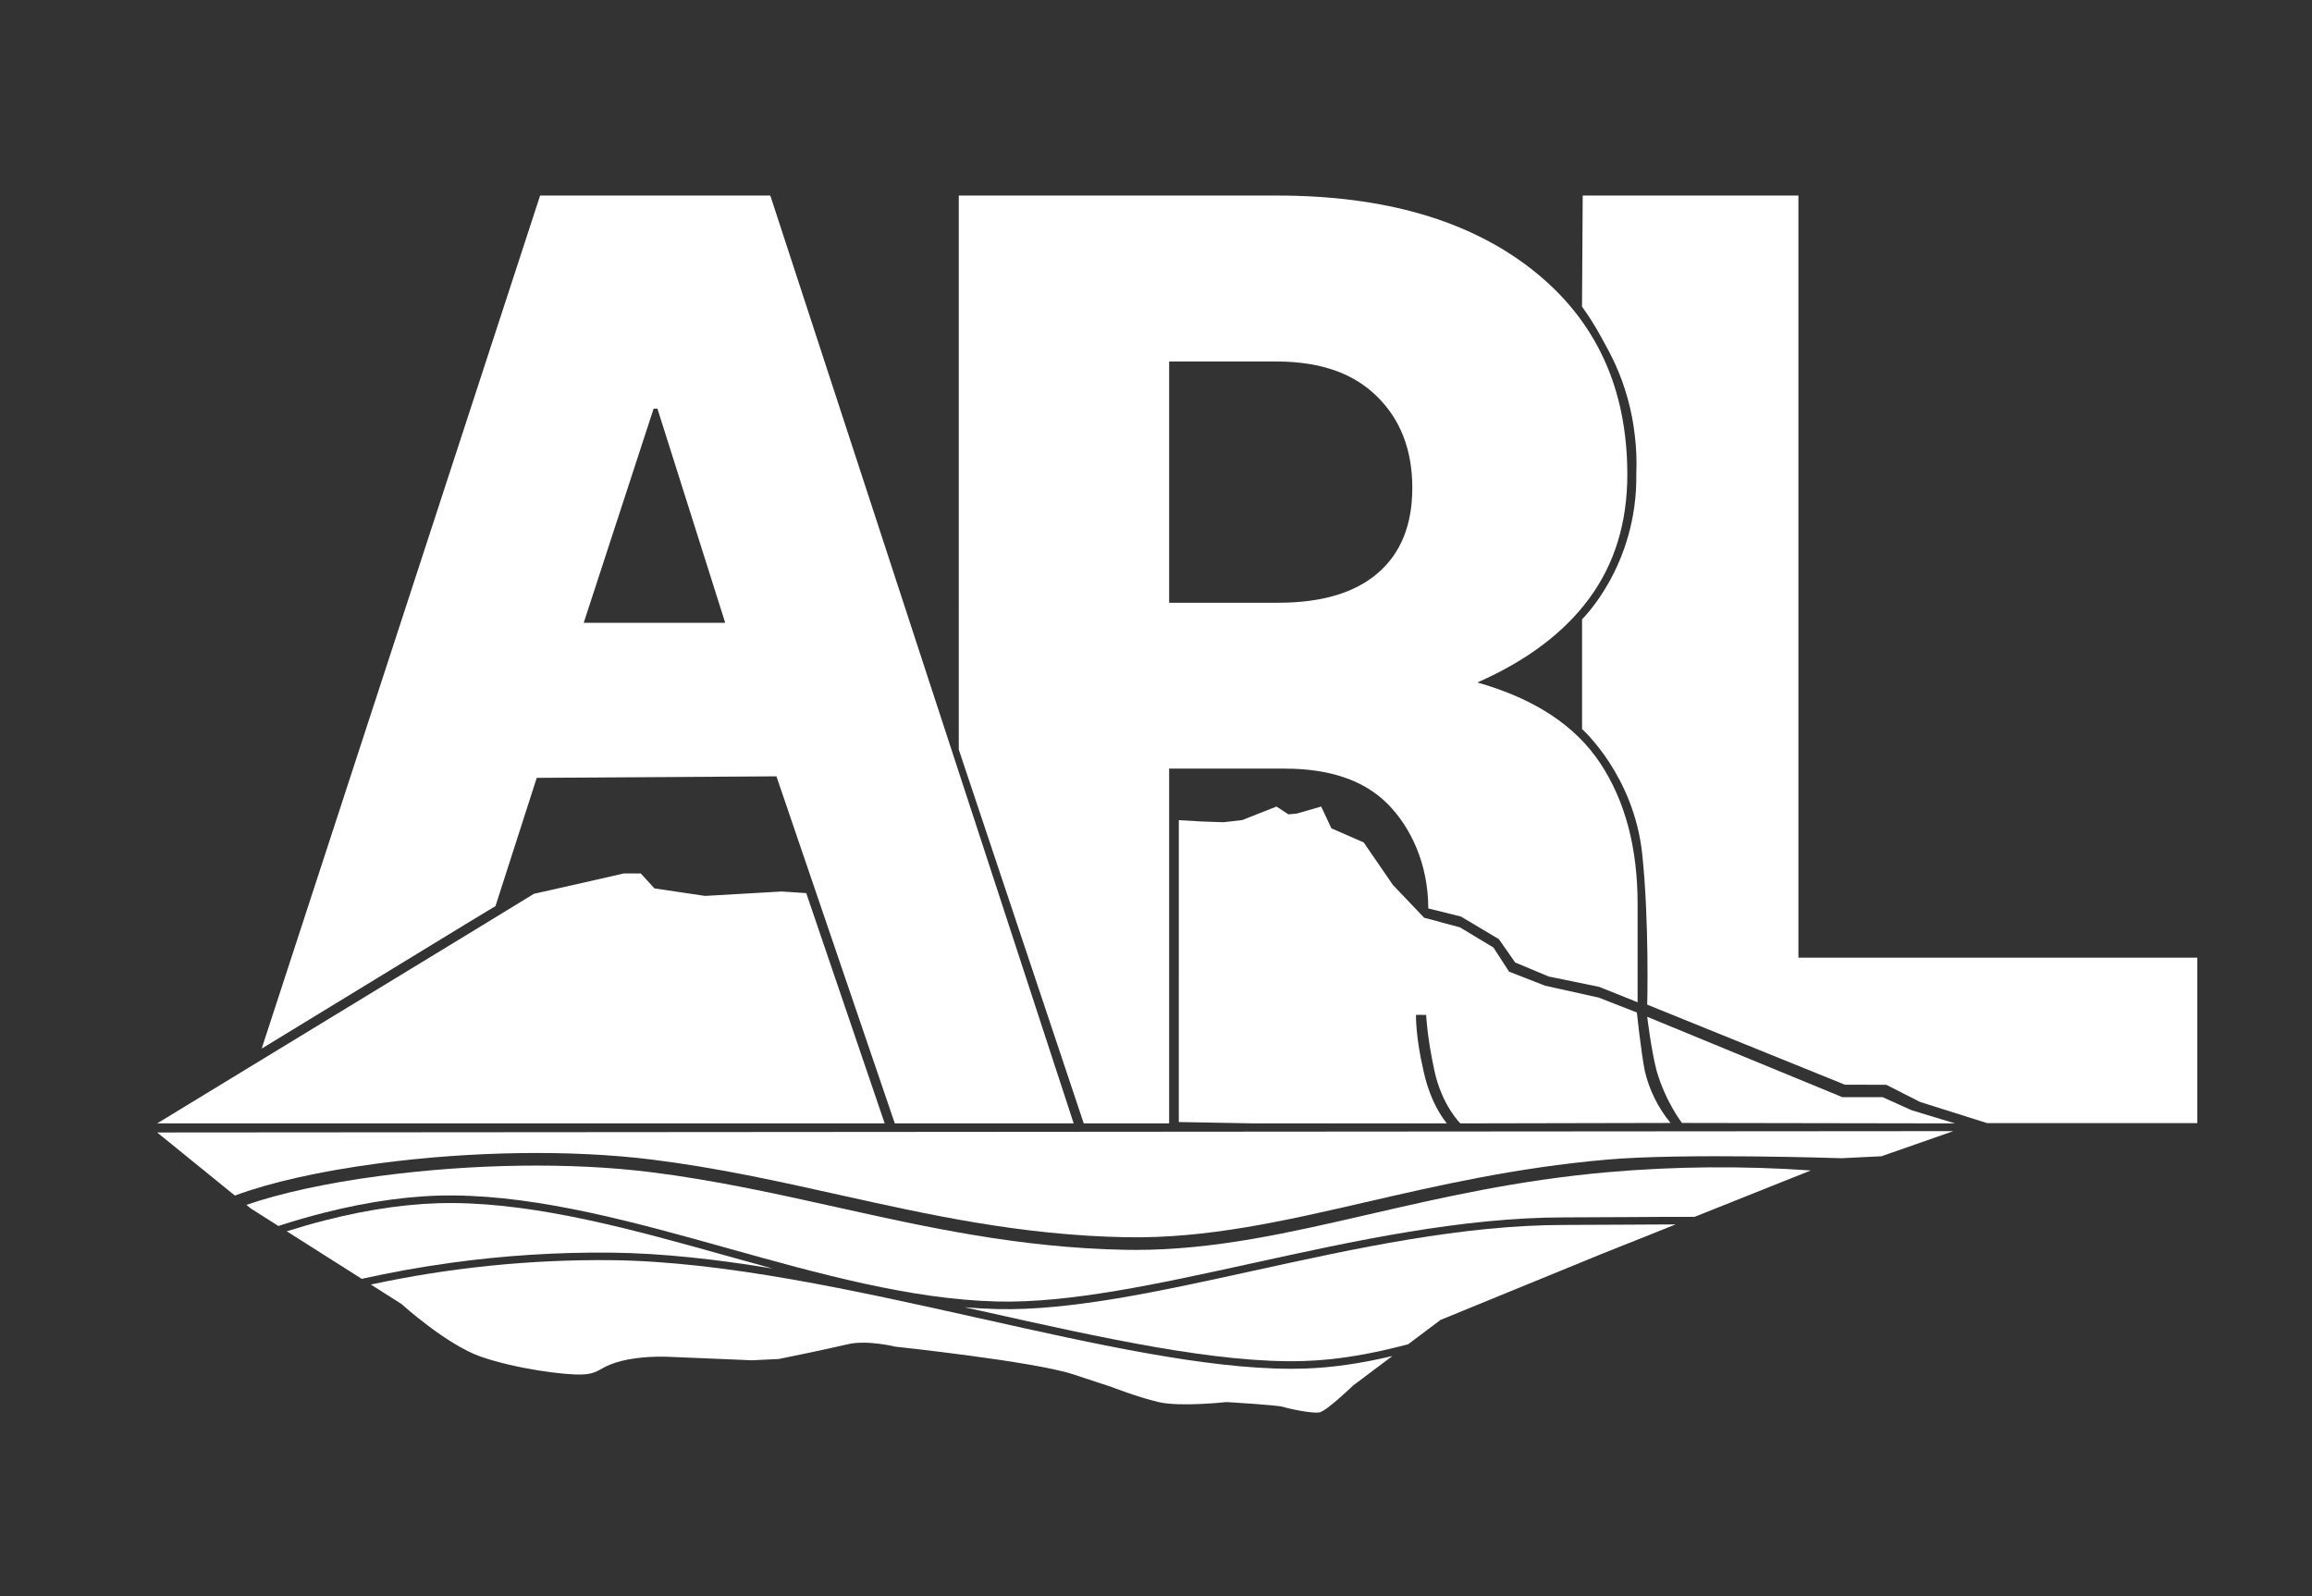
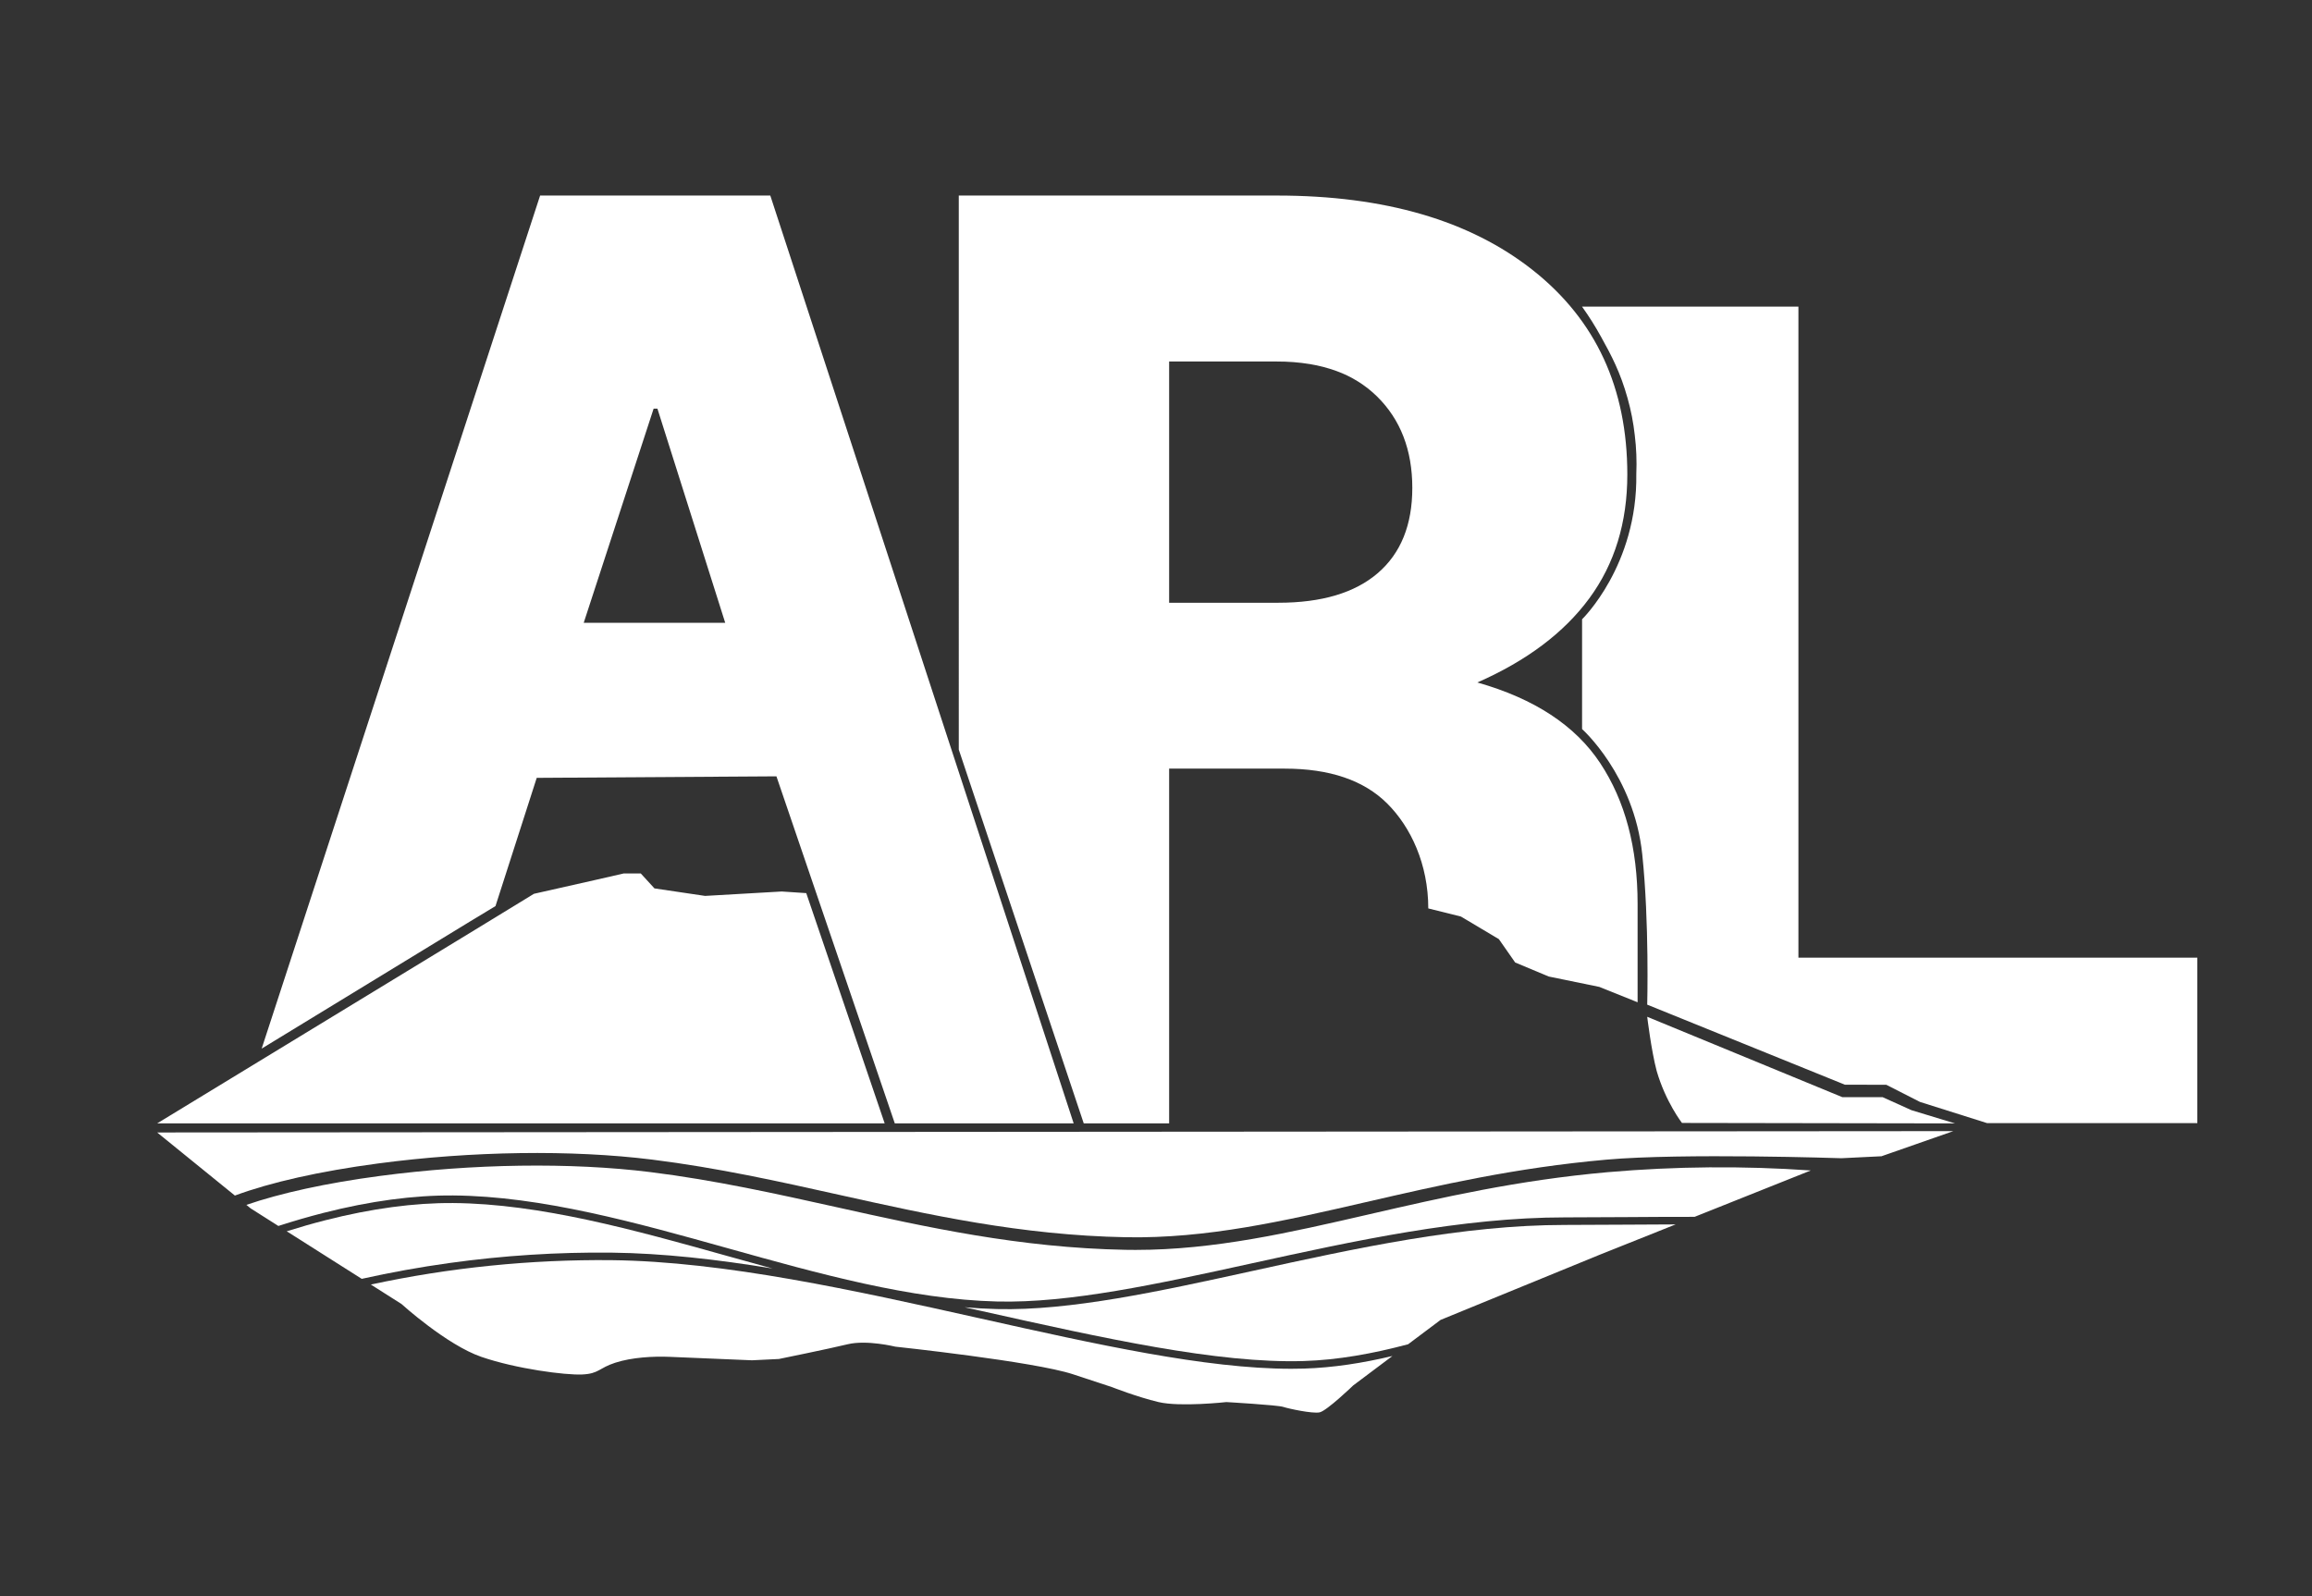
<svg xmlns="http://www.w3.org/2000/svg" version="1.1" id="Layer_1" x="0px" y="0px" viewBox="0 0 2620 1808.84" style="enable-background:new 0 0 2620 1808.84;" xml:space="preserve">
  <rect x="0" y="0" width="2620" height="1808.84" fill="#333333" stroke="none" />
  <style type="text/css">
	.st0{fill:#FFFFFF;}
</style>
  <title>ARL Logo</title>
  <path class="st0" d="M1821.9,1328.5c-102.59,9.12-188.1,28.81-270.79,47.85c-89.77,20.68-174.76,40.25-264.27,40.25  c-3.74,0-7.47,0-11.22-0.1c-120.31-2.23-225.72-25.68-327.66-48.36c-67.6-15-137.51-30.59-211-39.74  c-89.82-11.18-201.53-9.59-306.48,4.38c-60.57,8-112.8,19.52-151.28,32.79l4.91,4l31.34,19.88c17.33-5.6,34.36-10.53,51.08-14.8  c52.81-13.47,102.3-20.12,147.09-19.77c100,0.76,207.78,30.91,312,60.07c101.52,28.39,206.5,57.74,304.37,60.12  c82.13,2,182-19.89,287.67-43.06c117.26-25.71,238.51-52.29,356-52.29c23,0,46.69-0.16,69.56-0.31c25.6-0.17,51.43-0.34,77.13-0.3  l131.65-52.56C1975.37,1321.2,1898.43,1321.85,1821.9,1328.5z" />
  <path class="st0" d="M1477.34,1542.54c38.91-1.18,78.27-8.36,118.35-19l36.79-27.61l180-73.73l86.38-34.51  c-18.56,0-37.13,0.17-55.59,0.29c-22.89,0.15-46.55,0.31-69.62,0.31c-116.48,0-237.25,26.47-354,52.08  c-106.25,23.29-206.6,45.29-289.82,43.27c-12.16-0.3-24.41-0.99-36.76-2.07L1113,1486  C1250.22,1516.61,1379.82,1545.51,1477.34,1542.54z" />
  <path class="st0" d="M693,1419.69c57.81,0.66,119.34,7.62,182.49,18c-17.48-4.76-34.91-9.63-52.23-14.47  c-103.71-29-210.94-59-309.7-59.74c-44-0.34-92.68,6.21-144.7,19.46c-14.4,3.67-29.04,7.85-43.93,12.54l85,53.91  c32.69-7.29,66-13.3,99.48-17.95C570.23,1422.97,631.6,1419.04,693,1419.69z" />
  <path class="st0" d="M1477.61,1551.11c-4.72,0.14-9.54,0.21-14.41,0.21c-96.75,0-221-27.71-352.15-57  c-142.5-31.78-289.85-64.64-418.15-66.1c-91.63-0.89-183.07,8.38-272.66,27.64l34.67,22c0,0,51.21,46.45,90.66,60  s95,20.81,114.15,19.93s18.56-7.17,37.43-13.31s43.14-7.45,61.66-6.68l93.36,3.91l30.52-1.48c0,0,56-11.39,77.82-16.67  s54.08,2.7,54.08,2.7s157.18,16.75,201.3,31.28l44.11,14.53c0,0,28.52,11.22,52.94,17s76.76,0,76.76,0s58,3.35,64.41,5.45  s33.08,7.81,41.22,6.22s38.19-30.56,38.19-30.56l44.41-33.33C1544.15,1544.85,1510.78,1550.1,1477.61,1551.11z" />
  <path class="st0" d="M428.5,1318.62c106.18-14.12,219.29-15.72,310.33-4.39c74.19,9.24,144.45,24.87,212.4,40  c101.21,22.51,205.87,45.8,324.67,48c91.8,1.71,179.25-18.43,271.83-39.76c83.19-19.15,169.21-39,272.83-48.18  c85.76-7.63,266.15-1.61,266.15-1.61l45.41-2.23l81.44-28.48L178.1,1283.5l88.08,71.5C306.38,1340.07,362.16,1327.45,428.5,1318.62z  " />
-   <path id="R_s_Diamond_Head" class="st0" d="M1335.86,929.53l26.16,1.53l24.51,0.82l21.12-2.45l38.87-15.3l13.52,8.79l9.3-0.82  l27.88-8l11.53,24.69l36.64,16l33,48.08l35.49,37.26l40.52,10.87l38,22.88l17.75,27.39l40.81,15.89l60.59,13.43l43.41,16.93  c0,0,4.5,43.26,8.92,66.12c5.06,21.67,15.06,41.88,29.21,59.06l-238.22,0.5c0,0-20.84-20.36-29.31-59.47s-9.42-63.45-9.42-63.45  l-11.52-0.11c0,0-0.64,24.46,8.54,63.47c8.47,39.71,26.52,59.56,26.52,59.56h-218.5l-85.32-1.53L1335.86,929.53z" />
  <path id="Diamond_Head" class="st0" d="M1866.65,1152.39l221.21,91.13h45.64l32.56,14.7l49.34,15l-309.35-0.51  c0,0-18.51-23.75-28.7-59C1871.28,1190.89,1866.65,1152.39,1866.65,1152.39z" />
  <path id="A_s_Diamond_Head" class="st0" d="M1002.53,1273.2H178.1l359.55-219l67.41-41.2L676,997l30.82-7.06h19.3l15.53,16.94  l57.37,8.51l86.86-5l27.77,1.84L1002.53,1273.2z" />
-   <path id="L" class="st0" d="M2038,1085.39h452.05v187.48h-238.34l-76-24l-38.12-19.42l-46.93-0.08l-224-90.73  c0,0,2.45-93-5.62-170.32c-9.38-89.74-68.2-142-68.2-142V701.85c0,0,62.93-60.94,61.45-164.64c0.63-14.75,0.04-29.53-1.76-44.18  c-1.56-14.08-4.28-28.01-8.12-41.65c-8.16-29.35-18.35-48.58-30-69.52c-6.52-11.88-13.74-23.35-21.64-34.36l0.78-125.87H2038  V1085.39z" />
+   <path id="L" class="st0" d="M2038,1085.39h452.05v187.48h-238.34l-76-24l-38.12-19.42l-46.93-0.08l-224-90.73  c0,0,2.45-93-5.62-170.32c-9.38-89.74-68.2-142-68.2-142V701.85c0,0,62.93-60.94,61.45-164.64c0.63-14.75,0.04-29.53-1.76-44.18  c-1.56-14.08-4.28-28.01-8.12-41.65c-8.16-29.35-18.35-48.58-30-69.52c-6.52-11.88-13.74-23.35-21.64-34.36H2038  V1085.39z" />
  <path id="R" class="st0" d="M1324.88,871.13v402.07h-96.77l-141.6-423.63V221.63h360.6c122,0,218.67,28.21,290,84.62  c71.33,56.41,107,133.56,107,231.45c0,54.5-14.33,101.27-43,140.32c-28.67,39.05-70.98,70.87-126.94,95.47  c64.64,18.34,111.07,48.84,139.28,91.51s42.32,95.83,42.31,159.49v111.45l-43.35-17.42l-57.41-11.78l-38-15.91l-18.45-26.44  l-43-25.61l-37-9.21c0-50.15-19.79-92.13-46.3-118.66s-65.35-39.78-116.45-39.78H1324.88z M1324.88,683.13h123.68  c49.18,0,86.79-11.21,112.83-33.63c26.04-22.42,39.06-54.61,39.06-96.56c0-42.91-13.38-77.5-40.14-103.79  c-13.03-12.69-28.63-22.45-45.74-28.62c-9.76-3.56-19.84-6.19-30.09-7.87c-12.35-2.01-24.85-2.99-37.37-2.93h-122.23V683.13z" />
  <path id="A" class="st0" d="M879.87,879.87l-271.64,1.72l-46.73,145.33l-29.18,17.64l-235.79,143.9l315.54-966.83h260.85  l343.79,1051.57H1014L879.87,879.87z M661.48,705.87h160.35L745,463.13h-4.3L661.48,705.87z" />
</svg>